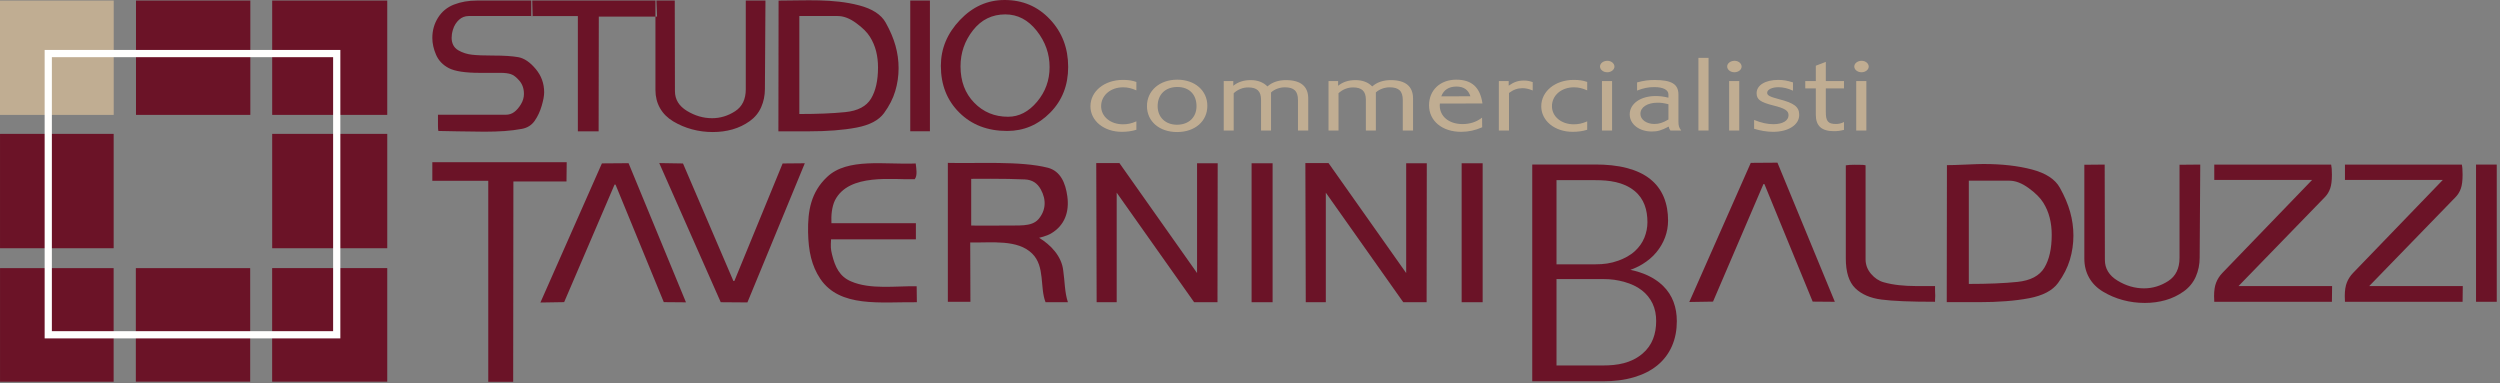
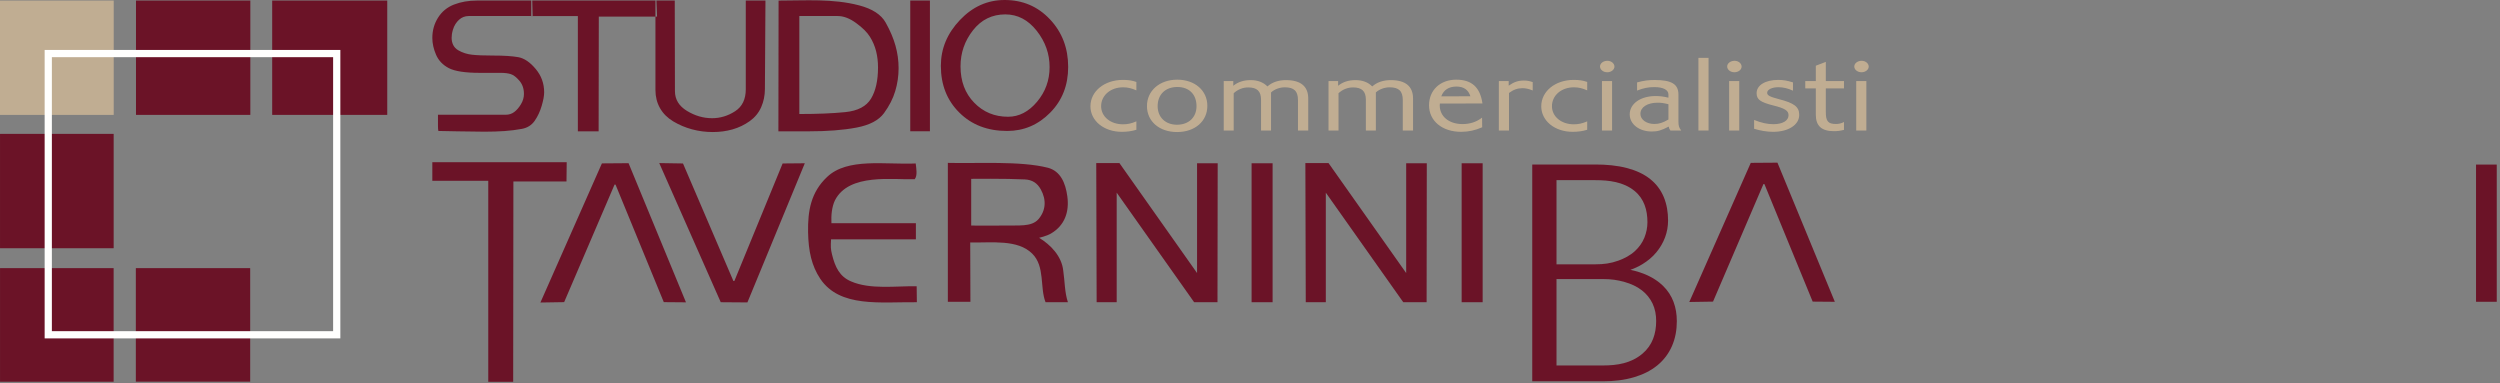
<svg xmlns="http://www.w3.org/2000/svg" width="274" height="42" viewBox="0 0 274 42">
  <rect x="0" y="0" width="274" height="42" fill="#808080" stroke="none" />
  <g fill="none" fill-rule="evenodd">
    <polygon fill="#6B1327" points="14.888 41.83 27.42 41.83 27.42 29.387 14.888 29.387" />
    <polygon fill="#6B1327" points=".002 27.206 12.457 27.206 12.457 14.673 .002 14.673" />
-     <polygon fill="#6B1327" points="29.832 27.206 42.443 27.206 42.443 14.673 29.832 14.673" />
    <polygon fill="#6B1327" points="14.905 12.592 27.437 12.592 27.437 .059 14.905 .059" />
    <polygon fill="#C0AD92" points="0 12.592 12.462 12.592 12.462 .059 0 .059" />
-     <polygon fill="#6B1327" points="29.828 41.831 42.442 41.831 42.442 29.383 29.828 29.383" />
    <polygon fill="#6B1327" points=".003 41.837 12.454 41.837 12.454 29.387 .003 29.387" />
    <polygon fill="#6B1327" points="29.832 12.592 42.442 12.592 42.442 .059 29.832 .059" />
    <polygon stroke="#FFFFFE" stroke-width=".792" points="5.289 36.692 36.906 36.692 36.906 5.87 5.289 5.87" />
    <polygon fill="#6B1327" points="72.253 17.873 78.994 33.123 81.916 33.145 88.207 17.894 85.776 17.916 80.486 30.799 80.38 30.799 74.856 17.916" />
    <path fill="#6B1327" d="M90.634 19.409C88.886 21.066 88.523 23.083 88.566 25.445 88.608 27.551 88.949 29.123 89.909 30.567 92.064 33.742 96.479 33.081 100.488 33.123L100.467 31.374C98.185 31.332 95.391 31.758 93.279 30.843 92.021 30.312 91.53 29.272 91.189 27.89 91.04 27.254 91.04 27.105 91.083 26.234L100.382 26.234 100.382 24.464 91.125 24.464C91.083 23.593 91.168 22.68 91.509 21.958 93.045 18.94 97.908 19.729 100.254 19.643 100.574 19.238 100.425 18.449 100.36 17.916 97.033 18.065 92.874 17.255 90.634 19.409M114.847 18.385C111.839 17.617 107.083 17.937 103.884 17.852L103.884 33.081 106.358 33.081 106.337 26.575C108.725 26.618 111.541 26.213 113.141 27.808 114.548 29.211 113.951 31.485 114.591 33.123L117.044 33.123C116.681 32.059 116.702 30.784 116.531 29.658 116.362 28.063 115.125 26.809 113.887 26.064 113.887 26.064 114.719 25.872 115.187 25.594 116.681 24.72 117.215 23.227 116.979 21.521 116.788 20.07 116.233 18.748 114.847 18.385zM112.33 19.665C113.141 19.707 113.695 20.07 114.079 20.774 114.698 21.904 114.634 23.078 113.802 24.037 113.034 24.891 111.605 24.677 110.176 24.72 108.725 24.741 106.444 24.72 106.444 24.72L106.444 19.601C106.444 19.601 110.24 19.558 112.33 19.665L112.33 19.665z" />
    <polygon fill="#6B1327" points="122.688 17.873 120.149 17.873 120.192 33.123 122.389 33.123 122.389 21.115 130.877 33.123 133.437 33.123 133.459 17.894 131.197 17.894 131.197 29.924" />
    <polygon fill="#6B1327" points="137.174 33.123 139.477 33.123 139.477 17.894 137.174 17.894" />
    <polygon fill="#6B1327" points="145.606 17.873 143.069 17.873 143.111 33.123 145.309 33.123 145.309 21.115 153.797 33.123 156.357 33.123 156.377 17.894 154.117 17.894 154.117 29.924" />
    <polygon fill="#6B1327" points="160.196 33.123 162.499 33.123 162.499 17.894 160.196 17.894" />
    <polygon fill="#6B1327" points="59.229 33.156 65.969 17.907 68.89 17.885 75.183 33.135 72.751 33.114 67.461 20.231 67.355 20.231 61.831 33.114" />
    <path fill="#C0AD92" d="M124.547 8.983C124.075 8.816 123.664 8.757 123.071 8.757 121.048 8.757 119.512 10 119.512 11.65 119.512 13.241 120.987 14.448 122.95 14.448 123.528 14.448 124.06 14.377 124.547 14.221L124.547 13.3C123.999 13.54 123.573 13.624 123.071 13.624 121.702 13.624 120.683 12.774 120.683 11.638 120.683 10.454 121.718 9.569 123.086 9.569 123.604 9.569 124.03 9.677 124.547 9.905L124.547 8.983zM132.325 11.602C132.325 9.916 130.956 8.732 129.024 8.732 127.092 8.732 125.707 9.94 125.707 11.626 125.707 13.3 127.061 14.472 129.009 14.472 130.956 14.472 132.325 13.3 132.325 11.602zM131.138 11.638C131.138 12.858 130.287 13.671 128.993 13.671 127.731 13.671 126.878 12.846 126.878 11.638 126.878 10.347 127.731 9.534 129.038 9.534 130.332 9.534 131.138 10.347 131.138 11.638L131.138 11.638zM134.12 8.888L134.12 14.305 135.213 14.305 135.213 10.216C135.671 9.797 136.218 9.581 136.811 9.581 137.77 9.581 138.21 10 138.21 10.921L138.21 14.305 139.305 14.305 139.305 10.132C139.671 9.785 140.265 9.569 140.812 9.569 141.831 9.569 142.257 9.988 142.257 10.969L142.257 14.305 143.383 14.305 143.383 10.801C143.383 9.462 142.561 8.78 140.934 8.78 140.112 8.78 139.413 9.02 138.91 9.474 138.454 9.008 137.831 8.78 137.069 8.78 136.309 8.78 135.686 8.983 135.169 9.402L135.169 8.888 134.12 8.888zM145.606 8.888L145.606 14.305 146.701 14.305 146.701 10.216C147.158 9.797 147.705 9.581 148.299 9.581 149.258 9.581 149.698 10 149.698 10.921L149.698 14.305 150.793 14.305 150.793 10.132C151.159 9.785 151.752 9.569 152.299 9.569 153.319 9.569 153.745 9.988 153.745 10.969L153.745 14.305 154.87 14.305 154.87 10.801C154.87 9.462 154.049 8.78 152.421 8.78 151.601 8.78 150.9 9.02 150.398 9.474 149.941 9.008 149.318 8.78 148.558 8.78 147.797 8.78 147.174 8.983 146.657 9.402L146.657 8.888 145.606 8.888zM162.478 11.339C162.221 9.569 161.307 8.732 159.604 8.732 157.84 8.732 156.623 9.881 156.623 11.543 156.623 13.253 158.067 14.448 160.137 14.448 160.958 14.448 161.703 14.281 162.448 13.946L162.434 12.894C161.809 13.372 161.11 13.599 160.289 13.599 158.813 13.599 157.795 12.762 157.795 11.555 157.795 11.507 157.809 11.435 157.809 11.351L162.478 11.339zM161.156 10.55L157.962 10.562C158.219 9.857 158.798 9.486 159.619 9.486 160.425 9.486 160.927 9.832 161.156 10.55L161.156 10.55zM164.274 8.888L164.274 14.305 165.385 14.305 165.385 10.191C165.856 9.832 166.327 9.665 166.86 9.665 167.226 9.665 167.545 9.737 167.985 9.916L167.985 8.996C167.575 8.864 167.362 8.828 166.997 8.828 166.389 8.828 165.901 8.996 165.354 9.39L165.354 8.888 164.274 8.888zM173.958 8.983C173.487 8.816 173.076 8.757 172.482 8.757 170.459 8.757 168.922 10 168.922 11.65 168.922 13.241 170.399 14.448 172.36 14.448 172.938 14.448 173.471 14.377 173.958 14.221L173.958 13.3C173.411 13.54 172.985 13.624 172.482 13.624 171.113 13.624 170.094 12.774 170.094 11.638 170.094 10.454 171.129 9.569 172.498 9.569 173.016 9.569 173.44 9.677 173.958 9.905L173.958 8.983zM175.575 14.305L176.685 14.305 176.685 8.888 175.575 8.888 175.575 14.305zM176.944 7.298C176.944 6.951 176.594 6.663 176.168 6.663 175.712 6.663 175.362 6.951 175.362 7.285 175.362 7.632 175.712 7.92 176.153 7.92 176.594 7.92 176.944 7.632 176.944 7.298L176.944 7.298zM182.861 10.706C182.314 10.574 181.918 10.526 181.462 10.526 179.804 10.526 178.617 11.363 178.617 12.535 178.617 13.611 179.653 14.413 181.036 14.413 181.674 14.413 182.055 14.305 182.892 13.875 182.937 14.078 182.952 14.138 183.073 14.305L184.261 14.305C184.017 13.994 183.956 13.779 183.956 13.289L183.956 10.359C183.956 9.223 183.211 8.768 181.355 8.768 180.67 8.768 180.184 8.828 179.423 9.032L179.423 9.928C180.123 9.653 180.641 9.546 181.31 9.546 182.283 9.546 182.861 9.845 182.861 10.359L182.861 10.706zM182.861 11.423L182.861 13.097C182.252 13.456 181.826 13.588 181.326 13.588 180.443 13.588 179.789 13.109 179.789 12.476 179.789 11.746 180.549 11.256 181.674 11.256 182.055 11.256 182.314 11.291 182.861 11.423L182.861 11.423z" />
    <polygon fill="#C0AD92" points="186.147 14.305 187.257 14.305 187.257 6.341 186.147 6.341" />
    <path fill="#C0AD92" d="M189.513 14.305L190.623 14.305 190.623 8.888 189.513 8.888 189.513 14.305zM190.881 7.298C190.881 6.951 190.533 6.663 190.107 6.663 189.65 6.663 189.299 6.951 189.299 7.285 189.299 7.632 189.65 7.92 190.091 7.92 190.533 7.92 190.881 7.632 190.881 7.298L190.881 7.298zM196.511 9.032C195.901 8.84 195.462 8.757 194.883 8.757 193.483 8.757 192.525 9.342 192.525 10.203 192.525 10.909 192.92 11.196 194.381 11.566 195.628 11.877 196.024 12.128 196.024 12.631 196.024 13.229 195.37 13.611 194.366 13.611 193.696 13.611 193.057 13.468 192.251 13.145L192.251 14.114C192.951 14.329 193.681 14.448 194.335 14.448 196.008 14.448 197.195 13.683 197.195 12.595 197.195 11.71 196.647 11.291 194.944 10.861 193.955 10.598 193.681 10.454 193.681 10.168 193.681 9.821 194.198 9.558 194.913 9.558 195.446 9.558 195.977 9.689 196.511 9.94L196.511 9.032zM200.109 6.783L199.014 7.202 199.014 8.888 197.857 8.888 197.857 9.689 199.014 9.689 199.014 12.583C199.014 13.803 199.653 14.377 201.006 14.377 201.372 14.377 201.676 14.341 202.102 14.233L202.102 13.372C201.797 13.528 201.539 13.588 201.22 13.588 200.352 13.588 200.109 13.289 200.109 12.272L200.109 9.689 202.102 9.689 202.102 8.888 200.109 8.888 200.109 6.783zM203.442 14.305L204.553 14.305 204.553 8.888 203.442 8.888 203.442 14.305zM204.811 7.298C204.811 6.951 204.462 6.663 204.035 6.663 203.58 6.663 203.229 6.951 203.229 7.285 203.229 7.632 203.58 7.92 204.02 7.92 204.462 7.92 204.811 7.632 204.811 7.298L204.811 7.298z" />
-     <path fill="#6B1327" d="M202.3 18.121C202.549 18.079 202.851 18.058 203.208 18.058 203.702 18.058 204.011 18.061 204.137 18.068 204.26 18.075 204.371 18.093 204.467 18.121L204.467 28.427C204.467 29.016 204.667 29.545 205.065 30.015 205.466 30.485 205.932 30.793 206.465 30.94 206.997 31.088 207.558 31.193 208.148 31.256 208.736 31.319 209.339 31.351 209.956 31.351L212.081 31.351 212.081 31.806C212.081 31.974 212.087 32.181 212.101 32.43 212.087 32.637 212.081 32.784 212.081 32.868L212.081 33.075C209.403 33.075 207.446 32.995 206.212 32.833 204.978 32.672 204.018 32.255 203.331 31.582 202.644 30.909 202.3 29.822 202.3 28.322L202.3 18.121zM213.384 18.1C213.848 18.1 214.545 18.079 215.478 18.037 216.41 17.995 217.045 17.974 217.381 17.974 219.4 17.974 221.171 18.173 222.692 18.573 224.213 18.973 225.233 19.635 225.752 20.561 226.27 21.486 226.65 22.377 226.888 23.232 227.127 24.087 227.246 24.95 227.246 25.819 227.246 26.73 227.115 27.617 226.856 28.48 226.597 29.342 226.166 30.187 225.563 31.014 224.96 31.841 223.901 32.399 222.387 32.686 220.872 32.974 219.029 33.117 216.855 33.117L213.364 33.117 213.384 18.1zM220.22 19.803L215.783 19.803 215.783 31.119C217.882 31.119 219.652 31.046 221.097 30.898 222.541 30.751 223.53 30.229 224.066 29.335 224.602 28.441 224.869 27.242 224.869 25.735 224.869 25.076 224.795 24.452 224.647 23.866 224.501 23.284 224.266 22.73 223.943 22.212 223.621 21.689 223.088 21.156 222.345 20.617 221.601 20.073 220.894 19.803 220.22 19.803L220.22 19.803zM230.673 18.037L230.695 28.48C230.695 29.437 231.157 30.197 232.083 30.758 233.008 31.322 233.976 31.603 234.986 31.603 235.925 31.603 236.808 31.336 237.635 30.804 238.463 30.271 238.877 29.422 238.877 28.259L238.877 18.058 241.148 18.037 241.084 28.238C241.084 28.981 240.941 29.678 240.654 30.33 240.367 30.983 239.921 31.522 239.318 31.95 238.715 32.378 238.057 32.693 237.341 32.896 236.626 33.1 235.869 33.201 235.07 33.201 234.242 33.201 233.44 33.096 232.662 32.886 231.883 32.676 231.161 32.367 230.495 31.967 229.828 31.568 229.321 31.056 228.97 30.439 228.62 29.819 228.444 29.125 228.444 28.35L228.444 18.058 230.673 18.037zM242.684 18.037L255.493 18.037C255.52 18.163 255.542 18.313 255.556 18.489 255.569 18.664 255.577 18.885 255.577 19.152 255.577 19.796 255.514 20.298 255.388 20.655 255.262 21.013 255.079 21.318 254.84 21.57L245.344 31.351 255.598 31.351 255.577 33.075 242.684 33.075C242.67 32.823 242.663 32.613 242.663 32.444 242.663 31.841 242.739 31.347 242.894 30.961 243.048 30.576 243.273 30.229 243.567 29.92L253.41 19.719 242.684 19.719 242.684 18.037zM257.007 18.037L269.816 18.037C269.844 18.163 269.866 18.313 269.879 18.489 269.893 18.664 269.9 18.885 269.9 19.152 269.9 19.796 269.837 20.298 269.711 20.655 269.585 21.013 269.402 21.318 269.164 21.57L259.668 31.351 269.921 31.351 269.9 33.075 257.007 33.075C256.992 32.823 256.987 32.613 256.987 32.444 256.987 31.841 257.063 31.347 257.217 30.961 257.372 30.576 257.595 30.229 257.891 29.92L267.734 19.719 257.007 19.719 257.007 18.037z" />
    <polygon fill="#6B1327" points="271.373 33.075 273.644 33.075 273.644 18.037 271.373 18.037" />
    <path fill="#6B1327" d="M58.335,0.06 L58.377,1.757 L51.375,1.757 C50.962,1.757 50.607,1.894 50.307,2.169 C50.009,2.443 49.775,2.802 49.638,3.261 C49.536,3.607 49.499,3.903 49.499,4.142 C49.499,4.438 49.556,4.698 49.668,4.924 C49.782,5.153 49.96,5.355 50.218,5.506 C50.692,5.784 51.206,5.939 51.745,5.999 C52.283,6.058 53.039,6.088 54.01,6.088 C55.235,6.088 56.169,6.149 56.815,6.268 C57.46,6.388 58.093,6.817 58.711,7.556 C59.33,8.294 59.64,9.149 59.64,10.121 C59.64,10.493 59.55,10.986 59.37,11.598 C59.19,12.21 58.937,12.756 58.605,13.235 C58.272,13.714 57.806,14.011 57.204,14.123 C56.599,14.236 55.967,14.316 55.304,14.363 C54.639,14.409 53.904,14.433 53.095,14.433 C52.313,14.433 51.315,14.419 50.101,14.393 C48.887,14.366 48.201,14.353 48.042,14.353 C48.015,14.233 48.002,14.033 48.002,13.754 L48.002,12.576 L55.427,12.576 C55.774,12.576 56.081,12.481 56.346,12.287 C56.613,12.091 56.859,11.811 57.084,11.445 C57.311,11.076 57.424,10.693 57.424,10.29 C57.424,9.715 57.258,9.235 56.925,8.846 C56.593,8.46 56.279,8.218 55.986,8.125 C55.694,8.031 55.328,7.985 54.889,7.985 L52.593,7.985 C50.983,7.985 49.849,7.81 49.189,7.466 C48.532,7.122 48.065,6.634 47.792,6.002 C47.52,5.373 47.383,4.757 47.383,4.162 C47.383,3.34 47.593,2.596 48.012,1.933 C48.431,1.268 49.014,0.79 49.758,0.499 C50.504,0.208 51.348,0.06 52.294,0.06 L58.335,0.06 Z M58.223,0.061 L71.945,0.061 L72.013,1.818 L65.629,1.818 L65.609,14.393 L63.333,14.393 L63.333,1.758 L58.223,1.758 L58.223,0.061 Z M73.953,0.061 L73.973,9.991 C73.975,10.899 74.413,11.62 75.29,12.154 C76.17,12.688 77.087,12.955 78.045,12.955 C78.937,12.955 79.776,12.702 80.56,12.197 C81.346,11.691 81.738,10.886 81.738,9.781 L81.738,0.062 L83.894,0.06 L83.834,9.762 C83.83,10.467 83.698,11.129 83.425,11.748 C83.152,12.367 82.73,12.879 82.158,13.285 C81.585,13.691 80.96,13.99 80.281,14.183 C79.602,14.376 78.883,14.472 78.125,14.472 C77.34,14.472 76.578,14.373 75.84,14.173 C75.101,13.973 74.415,13.681 73.783,13.301 C73.151,12.922 72.668,12.437 72.336,11.851 C72.003,11.263 71.837,10.603 71.837,9.868 L71.837,0.061 L73.953,0.061 Z M85.332,0.065 C88.281,0.065 91.277,-0.17 94.165,0.589 C95.609,0.968 96.577,1.597 97.069,2.475 C97.562,3.354 97.921,4.199 98.147,5.011 C98.373,5.822 98.486,6.641 98.486,7.466 C98.486,8.331 98.363,9.172 98.117,9.991 C97.871,10.809 97.462,11.611 96.889,12.396 C96.317,13.182 95.312,13.71 93.875,13.983 C92.438,14.256 90.688,14.393 88.625,14.393 L85.312,14.393 L85.332,0.065 Z M91.819,1.757 L87.607,1.757 L87.607,12.496 C89.6,12.496 91.28,12.427 92.651,12.287 C94.022,12.147 94.96,11.651 95.469,10.803 C95.978,9.955 96.231,8.816 96.231,7.386 C96.231,6.761 96.161,6.168 96.021,5.613 C95.881,5.06 95.659,4.535 95.352,4.042 C95.046,3.546 94.54,3.041 93.835,2.529 C93.13,2.013 92.458,1.757 91.819,1.757 Z M101.92,0.061 L101.92,14.39 L99.764,14.39 L99.764,0.061 L101.92,0.061 Z M117.071,7.336 C117.071,9.349 116.413,11.022 115.095,12.353 C113.777,13.687 112.207,14.353 110.384,14.353 C108.241,14.353 106.494,13.684 105.144,12.343 C103.793,11.006 103.118,9.296 103.118,7.216 C103.118,5.336 103.813,3.666 105.204,2.199 C106.595,0.732 108.228,0 110.104,0 C112.087,0 113.744,0.705 115.075,2.119 C116.406,3.53 117.071,5.27 117.071,7.336 Z M110.184,1.577 C108.734,1.577 107.553,2.156 106.641,3.317 C105.729,4.478 105.273,5.796 105.273,7.276 C105.273,8.903 105.773,10.231 106.771,11.255 C107.769,12.283 109.007,12.796 110.484,12.796 C111.681,12.796 112.739,12.25 113.658,11.156 C114.576,10.064 115.035,8.797 115.035,7.356 C115.035,5.889 114.563,4.561 113.618,3.367 C112.673,2.172 111.528,1.577 110.184,1.577 L110.184,1.577 Z" />
    <polygon fill="#6B1327" points="47.383 17.778 62.111 17.778 62.087 19.885 56.268 19.885 56.244 41.843 53.514 41.843 53.514 19.813 47.383 19.813" />
    <polygon fill="#6B1327" points="185.146 33.099 191.885 17.849 194.808 17.828 201.099 33.078 198.669 33.057 193.379 20.174 193.272 20.174 187.748 33.057" />
    <path fill="#6B1327" d="M178.694,29.573 C180.001,29.851 181.274,30.368 182.245,31.306 C183.336,32.36 183.78,33.71 183.78,35.205 C183.78,36.153 183.621,37.088 183.234,37.958 C182.87,38.778 182.339,39.476 181.645,40.044 C180.898,40.655 180.021,41.066 179.1,41.34 C178.005,41.666 176.849,41.789 175.708,41.789 L167.934,41.789 L167.934,18.029 L174.85,18.029 C176.021,18.029 177.235,18.127 178.368,18.432 C179.263,18.673 180.139,19.046 180.867,19.63 C181.522,20.155 182.019,20.807 182.343,21.583 C182.686,22.401 182.821,23.283 182.821,24.167 C182.821,24.803 182.712,25.422 182.49,26.018 C182.265,26.617 181.941,27.166 181.532,27.659 C181.1,28.18 180.576,28.609 179.998,28.961 C179.586,29.211 179.147,29.413 178.694,29.573 Z M170.592,19.746 L170.592,28.968 L174.883,28.968 C175.78,28.968 176.531,28.869 177.373,28.566 C178.034,28.328 178.674,27.993 179.193,27.514 C179.642,27.1 179.996,26.613 180.225,26.046 C180.444,25.502 180.559,24.935 180.559,24.349 C180.559,23.017 180.197,21.777 179.136,20.916 C177.93,19.936 176.352,19.746 174.85,19.746 L170.592,19.746 Z M170.592,30.586 L170.592,40.055 L175.691,40.055 C177.265,40.055 178.774,39.808 180.009,38.767 C181.105,37.842 181.516,36.582 181.516,35.172 C181.516,34.511 181.402,33.858 181.117,33.26 C180.844,32.689 180.451,32.212 179.954,31.823 C179.398,31.389 178.743,31.102 178.068,30.909 C177.26,30.678 176.556,30.586 175.708,30.586 L170.592,30.586 Z" />
    <path fill="#6B1327" d="M175.691,40.244 C177.741,40.244 179.079,39.798 180.131,38.912 C181.182,38.025 181.706,36.78 181.706,35.172 C181.706,34.434 181.569,33.767 181.288,33.178 C181.006,32.588 180.599,32.087 180.071,31.674 C179.541,31.261 178.891,30.947 178.121,30.727 C177.349,30.507 176.688,30.396 175.708,30.396 L170.402,30.396 L170.402,40.244 L175.691,40.244 Z M170.402,19.557 L170.402,29.157 L174.883,29.157 C175.962,29.157 176.673,29.019 177.438,28.744 C178.202,28.469 178.831,28.105 179.321,27.653 C179.812,27.202 180.169,26.69 180.401,26.117 C180.632,25.544 180.747,24.955 180.747,24.349 C180.747,22.774 180.251,21.578 179.255,20.769 C178.258,19.959 176.93,19.557 174.85,19.557 L170.402,19.557 Z M174.85,18.219 C176.182,18.219 177.339,18.351 178.319,18.615 C179.299,18.88 180.109,19.265 180.747,19.777 C181.387,20.289 181.86,20.918 182.169,21.656 C182.477,22.394 182.632,23.231 182.632,24.167 C182.632,24.784 182.527,25.379 182.312,25.951 C182.098,26.524 181.789,27.053 181.387,27.538 C180.985,28.022 180.49,28.441 179.9,28.799 C179.31,29.157 178.633,29.432 177.873,29.62 C179.713,29.884 181.128,30.49 182.114,31.443 C183.1,32.396 183.59,33.651 183.59,35.205 C183.59,36.196 183.414,37.088 183.061,37.882 C182.709,38.675 182.197,39.346 181.524,39.898 C180.853,40.448 180.026,40.867 179.046,41.159 C178.066,41.451 176.953,41.599 175.708,41.599 L168.124,41.599 L168.124,18.219 L174.85,18.219 Z" />
  </g>
</svg>